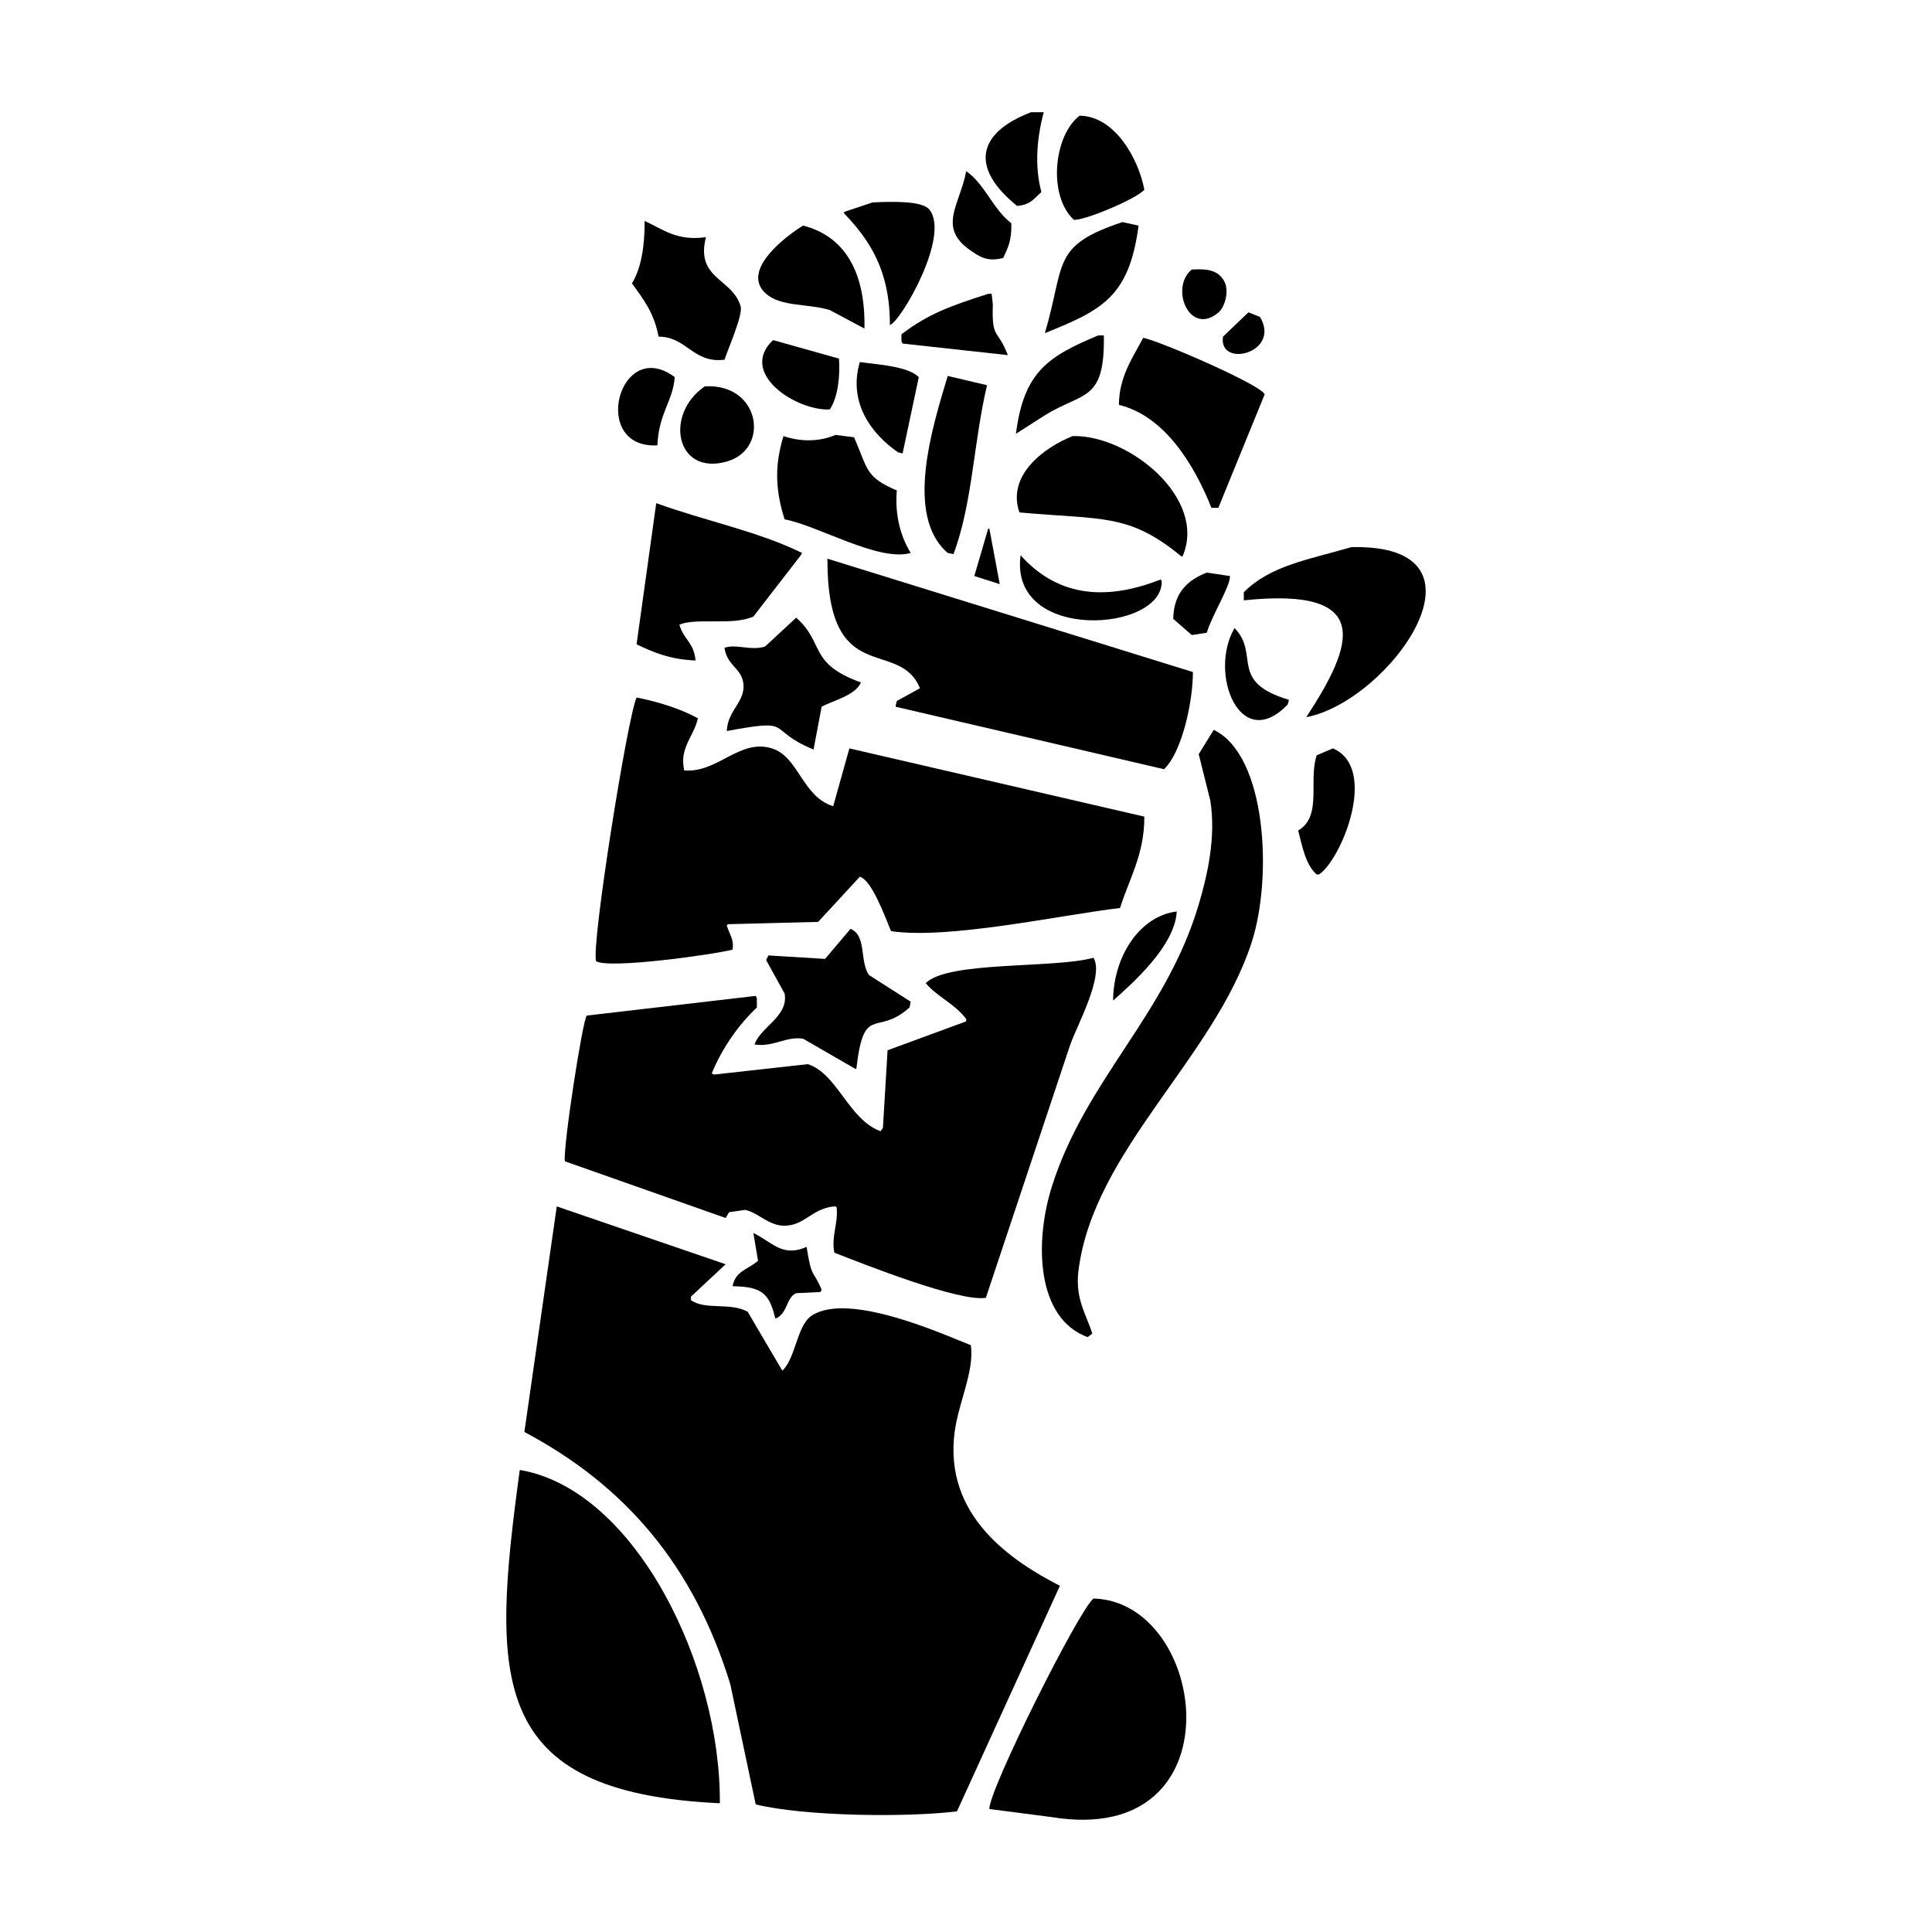
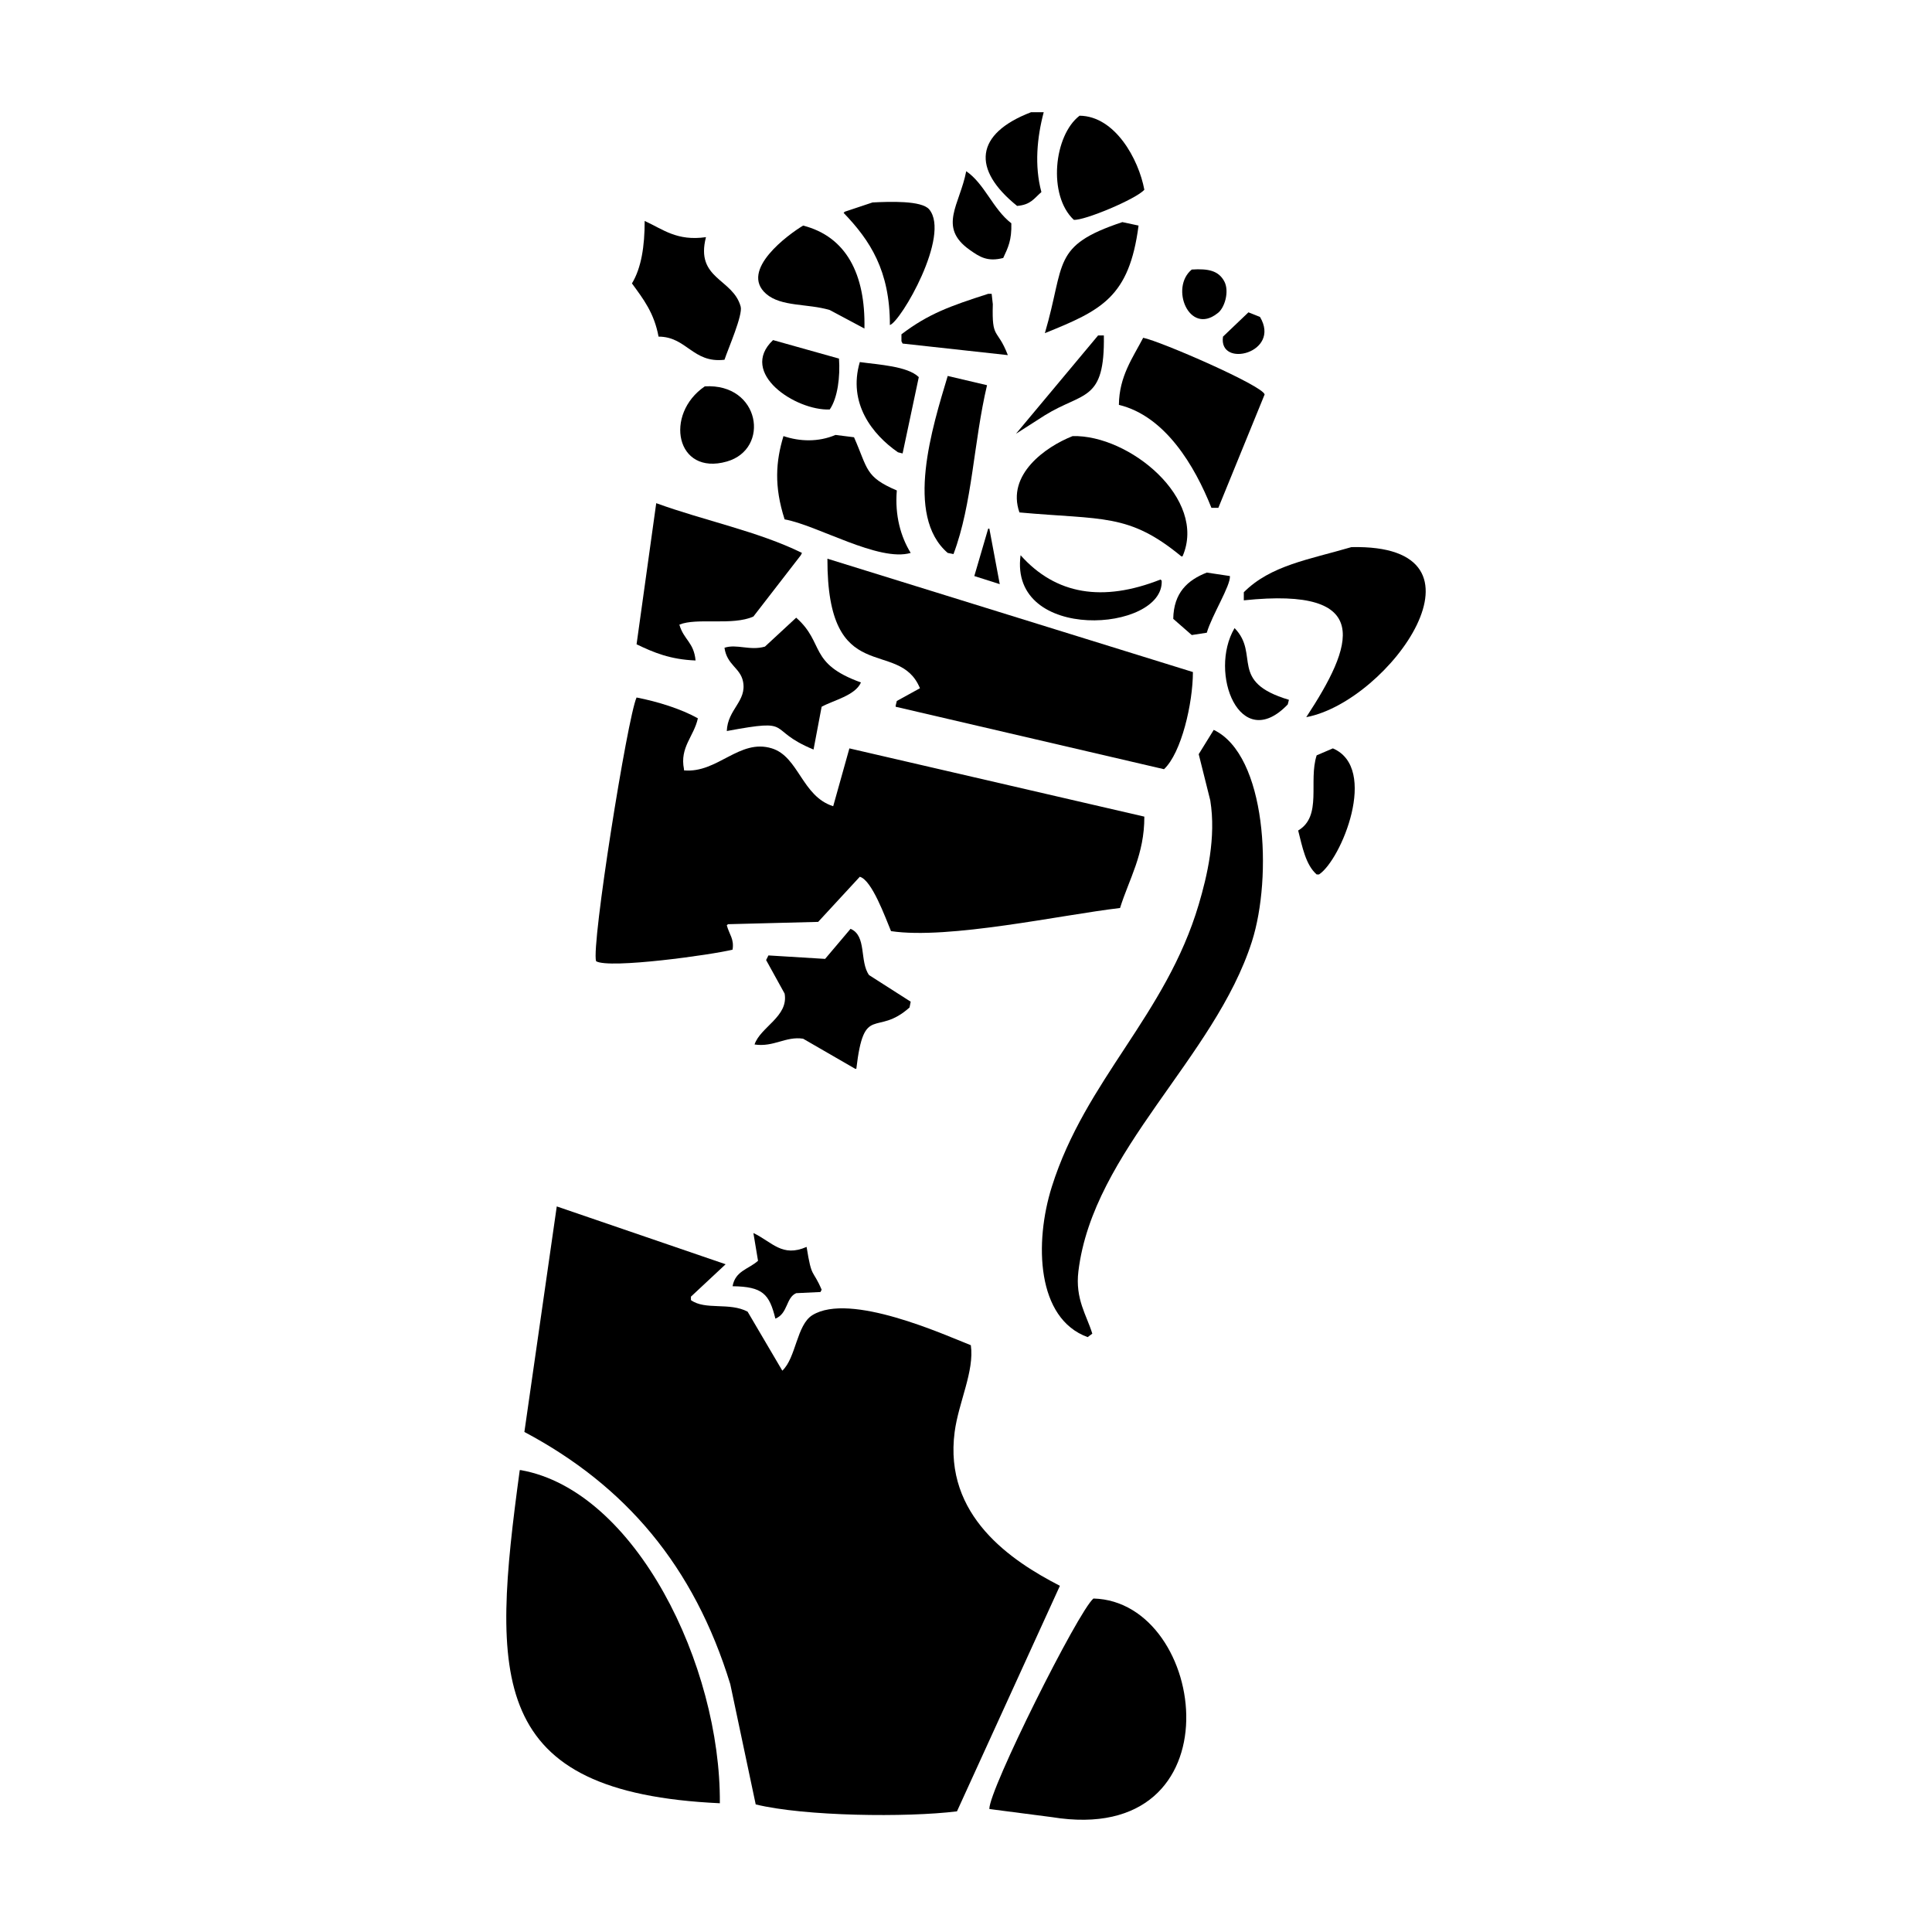
<svg xmlns="http://www.w3.org/2000/svg" version="1.1" id="Layer_1" x="0px" y="0px" width="500px" height="500px" viewBox="0 0 500 500" enable-background="new 0 0 500 500" xml:space="preserve">
  <g>
    <path d="M266.818,29.046c1.098,0,2.195,0,3.293,0c-1.715,6.474-2.444,13.837-0.598,20.654c-1.967,1.721-2.767,3.291-6.287,3.592   C251.428,43.788,252.32,34.63,266.818,29.046z" />
    <path d="M279.393,29.944c9.188,0.102,15.285,11.244,16.762,19.158c-2.068,2.393-15.625,8.069-18.26,7.783   C271.123,50.537,272.736,35.042,279.393,29.944z" />
    <path d="M250.056,44.312c4.752,3.222,6.911,9.821,11.674,13.471c0.123,4.394-0.842,6.27-2.096,8.98   c-4.08,1.053-6.107-0.275-8.681-2.096C242.63,58.781,248.418,52.945,250.056,44.312z" />
    <path d="M225.81,52.394c4.303-0.215,12.711-0.55,14.667,1.796c5.601,6.719-7.313,28.999-10.177,29.935   c0.026-14.095-5.14-21.923-11.974-29.036c0.1-0.1,0.2-0.199,0.299-0.299C221.02,53.99,223.415,53.192,225.81,52.394z" />
    <path d="M166.84,57.184c4.765,2.165,8.325,5.265,15.865,4.19c-2.817,10.882,6.973,10.665,8.979,17.961   c0.6,2.178-3.2,10.806-4.19,13.769c-8.212,0.956-9.756-5.98-17.062-5.986c-1.133-6.122-3.906-9.691-6.885-13.77   C165.966,69.352,166.85,63.739,166.84,57.184z" />
    <path d="M290.467,57.482c1.396,0.3,2.795,0.599,4.19,0.898c-2.417,18.548-9.563,21.911-24.247,27.839   C275.775,68.051,272.027,63.618,290.467,57.482z" />
    <path d="M207.849,58.381c11.112,2.844,16.168,12.526,15.865,26.641c-2.993-1.596-5.987-3.192-8.98-4.789   c-5.74-1.713-12.563-0.793-16.463-4.19C191.265,69.939,204.11,60.615,207.849,58.381z" />
    <path d="M308.427,69.756c4.4-0.284,6.912,0.347,8.382,2.993c1.454,2.601,0.112,7.134-1.796,8.381   C307.743,86.815,302.709,74.438,308.427,69.756z" />
    <path d="M255.744,76.042c0.299,0,0.598,0,0.896,0c0.101,0.897,0.2,1.796,0.299,2.693c-0.273,9.341,1.101,5.97,3.893,13.171   c-9.079-0.997-18.161-1.995-27.24-2.993c-0.1-0.199-0.2-0.399-0.299-0.599c0-0.599,0-1.197,0-1.796   C240.269,81.222,245.838,79.219,255.744,76.042z" />
    <path d="M323.095,80.831c0.998,0.399,1.995,0.798,2.993,1.197c5.545,9.322-10.808,13.379-9.578,5.089   C318.704,85.022,320.9,82.926,323.095,80.831z" />
-     <path d="M284.182,86.818c0.498,0,0.998,0,1.496,0c0.272,17.275-5.295,14.485-15.267,20.654c-2.494,1.596-4.989,3.192-7.483,4.789   C264.949,96.116,271.382,92.197,284.182,86.818z" />
+     <path d="M284.182,86.818c0.498,0,0.998,0,1.496,0c0.272,17.275-5.295,14.485-15.267,20.654c-2.494,1.596-4.989,3.192-7.483,4.789   z" />
    <path d="M295.854,87.417c4.521,0.903,30.975,12.404,31.432,14.667c-3.99,9.777-7.982,19.558-11.975,29.336   c-0.599,0-1.195,0-1.796,0c-4.305-10.807-11.927-23.733-23.946-26.642C289.639,97.354,293.204,92.532,295.854,87.417z" />
    <path d="M200.066,88.015c5.687,1.598,11.375,3.194,17.063,4.79c0.34,4.592-0.326,10.187-2.395,13.171   C205.958,106.333,191.029,96.558,200.066,88.015z" />
    <path d="M222.517,93.703c4.891,0.689,12.331,1.042,15.266,3.892c-1.396,6.584-2.793,13.171-4.19,19.756   c-0.399-0.1-0.798-0.2-1.198-0.299C225.773,112.479,219.383,104.37,222.517,93.703z" />
-     <path d="M170.132,115.256c-17.579,0.955-9.928-28.393,4.491-17.661C174.169,103.857,170.485,106.848,170.132,115.256z" />
    <path d="M245.267,97.295c3.392,0.799,6.785,1.597,10.176,2.395c-3.498,14.805-3.764,30.651-8.68,43.703   c-0.499-0.1-0.998-0.199-1.497-0.299C234.036,133.455,241.315,110.462,245.267,97.295z" />
    <path d="M182.405,99.988c14.348-0.847,17.012,16.237,5.688,19.457C174.906,123.196,171.841,107.186,182.405,99.988z" />
    <path d="M216.23,112.561c1.597,0.2,3.193,0.399,4.79,0.6c3.638,8.228,2.807,10.236,11.076,13.77   c-0.545,6.472,1.018,11.983,3.592,16.164c-8.227,2.428-24.246-7.211-32.628-8.681c-2.771-8.607-2.277-15.006-0.299-21.553   C206.977,114.275,211.759,114.455,216.23,112.561z" />
    <path d="M277.596,112.86c14.631-0.38,34.943,16.253,28.438,31.132c-0.1,0-0.199,0-0.299,0   c-13.623-11.238-20.326-9.412-41.908-11.376C260.425,122.866,270.529,115.646,277.596,112.86z" />
    <path d="M180.011,170.932c-6.565-0.257-10.866-2.072-15.267-4.189c1.696-12.173,3.393-24.349,5.089-36.521   c12.5,4.544,26.416,7.298,37.717,12.872c-0.1,0.199-0.2,0.399-0.299,0.599c-4.09,5.288-8.182,10.577-12.273,15.865   c-5.421,2.437-14.6,0.221-19.157,2.096C176.95,165.608,179.575,166.195,180.011,170.932z" />
    <path d="M258.736,151.176c-2.194-0.698-4.389-1.397-6.584-2.095c1.197-4.091,2.395-8.183,3.592-12.273c0.1,0,0.199,0,0.299,0   C256.939,141.597,257.839,146.387,258.736,151.176z" />
    <path d="M349.736,141.597c39.19-0.906,9.813,39.99-11.676,44.003c12.104-18.443,17.912-33.813-16.163-30.233   c0-0.698,0-1.396,0-2.096C328.856,146.298,338.768,144.815,349.736,141.597z" />
    <path d="M264.125,143.692c9.105,10.209,21.234,12.203,36.221,6.286c0.1,0.1,0.198,0.199,0.299,0.299   C301.271,163.627,261.098,166.407,264.125,143.692z" />
    <path d="M214.135,144.59c31.527,9.778,63.064,19.558,94.591,29.336c-0.015,8.093-2.967,20.926-7.482,25.144   c-23.146-5.387-46.3-10.776-69.447-16.163c0-0.101,0-0.2,0-0.3c0.1-0.399,0.2-0.798,0.299-1.197   c1.995-1.098,3.991-2.195,5.987-3.293C232.618,164.823,214.039,178.515,214.135,144.59z" />
    <path d="M312.318,148.183c1.994,0.299,3.99,0.599,5.986,0.898c0.194,2.499-4.661,10.125-5.986,14.667   c-1.297,0.199-2.595,0.399-3.893,0.599c-1.596-1.396-3.191-2.794-4.789-4.191C303.748,153.394,307.348,150.13,312.318,148.183z" />
    <path d="M206.053,159.857c7.494,6.605,3.024,11.808,16.763,16.763c-1.496,3.394-7.077,4.587-10.177,6.286   c-0.698,3.691-1.397,7.384-2.096,11.074c-12.719-5.255-4.405-8.141-22.45-4.789c0.217-5.678,5.26-7.717,4.191-12.871   c-0.728-3.506-4.164-4.218-4.79-8.681c3.173-1.056,6.601,0.834,10.477-0.3C200.665,164.846,203.359,162.351,206.053,159.857z" />
    <path d="M319.503,162.551c6.666,6.829-1.672,13.867,14.068,18.559c-0.101,0.399-0.199,0.799-0.3,1.197   C320.919,195.209,312.679,174.141,319.503,162.551z" />
    <path d="M164.744,180.512c5.502,1.073,11.574,2.972,15.865,5.388c-1.004,4.679-4.747,7.487-3.592,13.17c0,0.101,0,0.2,0,0.3   c8.675,0.811,14.343-8.307,22.749-5.688c6.958,2.168,7.772,12.422,15.865,14.967c1.397-4.988,2.794-9.978,4.191-14.967   c25.441,5.887,50.89,11.774,76.332,17.661c0.039,9.794-3.938,16.123-6.286,23.648c-15.08,1.755-44.386,8.218-59.27,5.986   c-1.479-3.521-4.944-13.217-8.082-14.069c-3.592,3.892-7.185,7.783-10.776,11.674c-7.781,0.2-15.565,0.399-23.348,0.6   c-0.1,0.1-0.2,0.199-0.299,0.299c0.7,2.468,1.928,3.536,1.497,6.286c-5.265,1.329-31.95,5.034-35.322,2.994   C152.959,244.742,162.384,185.654,164.744,180.512z" />
    <path d="M314.115,188.893c13.653,6.53,15.234,38.008,9.878,54.778c-9.628,30.138-41.099,54.136-44.901,85.313   c-0.885,7.252,2.166,11.441,3.594,16.164c-0.399,0.299-0.8,0.599-1.197,0.896c-13.231-4.777-13.84-24.439-9.28-38.914   c8.745-27.759,29.512-44.367,38.017-73.038c2.201-7.423,4.541-17.354,2.993-26.94c-0.998-3.991-1.996-7.983-2.993-11.974   C311.521,193.083,312.817,190.987,314.115,188.893z" />
    <path d="M344.946,193.682c11.933,5.09,2.171,28.853-3.593,32.628c-0.198,0-0.398,0-0.599,0c-2.846-2.478-3.716-7.17-4.789-11.375   c6.317-3.737,2.592-12.744,4.789-19.457C342.152,194.879,343.55,194.28,344.946,193.682z" />
-     <path d="M304.535,235.889c-0.419,8.764-11.21,18.412-16.463,23.05C288.132,247.746,294.77,237.109,304.535,235.889z" />
    <path d="M220.122,240.379c4.262,1.803,2.263,8.426,4.79,11.973c3.592,2.297,7.185,4.592,10.776,6.885c-0.1,0.5-0.2,1-0.299,1.498   c-8.621,7.72-11.757-1.269-13.77,15.865c-0.1,0-0.199,0-0.299,0c-4.489-2.595-8.98-5.188-13.47-7.783   c-4.501-0.695-7.596,2.242-12.572,1.496c1.497-4.521,8.847-7.233,7.783-13.17c-1.597-2.894-3.193-5.787-4.79-8.682   c0.199-0.399,0.399-0.799,0.599-1.197c4.889,0.299,9.778,0.599,14.668,0.898C215.731,245.567,217.927,242.973,220.122,240.379z" />
-     <path d="M282.982,247.862c2.906,4.604-4.428,17.912-5.986,22.451c-7.283,21.85-14.568,43.705-21.852,65.556   c-6.852,1.131-31.432-8.64-39.213-11.675c-0.854-4.092,1.029-7.623,0.599-11.674c-0.1-0.101-0.2-0.201-0.3-0.301   c-0.1,0-0.199,0-0.299,0c-5.106,0.45-7.093,3.899-11.076,4.79c-5.288,1.183-7.985-2.993-11.974-3.892   c-1.396,0.199-2.793,0.398-4.19,0.599c-0.299,0.499-0.599,0.998-0.898,1.497c-13.867-4.889-27.74-9.779-41.607-14.668   c-0.507-3.689,4.691-37.193,5.688-37.717c14.566-1.696,29.137-3.393,43.703-5.089c0.1,0.198,0.2,0.399,0.3,0.599   c0,0.799,0,1.598,0,2.396c-4.771,4.512-8.999,10.531-11.674,17.062c0.2,0.101,0.399,0.199,0.598,0.3   c8.082-0.897,16.166-1.797,24.247-2.693c7.722,2.472,10.526,14.324,18.858,17.361c0.2-0.3,0.399-0.6,0.599-0.897   c0.399-6.685,0.798-13.371,1.197-20.056c6.785-2.494,13.571-4.99,20.355-7.483c0-0.2,0-0.399,0-0.599   c-2.959-3.987-7.352-5.623-10.477-9.28C245.228,248.64,273.018,250.695,282.982,247.862z" />
    <path d="M144.09,312.221c14.567,4.987,29.137,9.979,43.703,14.967c-2.992,2.793-5.986,5.588-8.979,8.381c0,0.301,0,0.6,0,0.898   c3.718,2.678,9.992,0.491,14.668,2.993c2.993,5.088,5.987,10.179,8.979,15.267c3.562-3.302,3.699-11.85,7.783-14.367   c9.747-6.014,34.066,5.047,41.009,7.781c0.952,6.707-3.181,14.789-4.19,22.45c-2.862,21.724,14.697,33.365,27.24,39.813   c-8.88,19.455-17.762,38.915-26.641,58.371c-12.969,1.612-39.488,1.295-52.085-1.796c-2.194-10.378-4.391-20.756-6.585-31.133   c-9.384-30.556-27.098-51.358-53.282-65.256C138.502,351.136,141.296,331.675,144.09,312.221z" />
    <path d="M194.978,319.104c4.917,2.361,7.427,6.371,13.77,3.594c1.349,8.447,1.532,5.566,3.892,11.074   c-0.1,0.199-0.2,0.398-0.299,0.6c-2.096,0.102-4.191,0.199-6.287,0.299c-2.673,1.132-2.118,5.311-5.388,6.586   c-1.569-6.357-3.25-8.277-11.075-8.382c0.7-4.003,4.168-4.406,6.585-6.585C195.776,323.895,195.376,321.499,194.978,319.104z" />
    <path d="M186.296,466.679c-60.154-2.778-59.121-32.195-51.785-86.21c0.1,0,0.2,0,0.299,0   C164.516,385.786,186.564,431.048,186.296,466.679z" />
    <path d="M282.982,413.695c29.777,0.777,37.861,64.509-10.775,56.574c-5.387-0.697-10.777-1.396-16.164-2.096   C255.885,463.278,279.044,416.97,282.982,413.695z" />
  </g>
</svg>